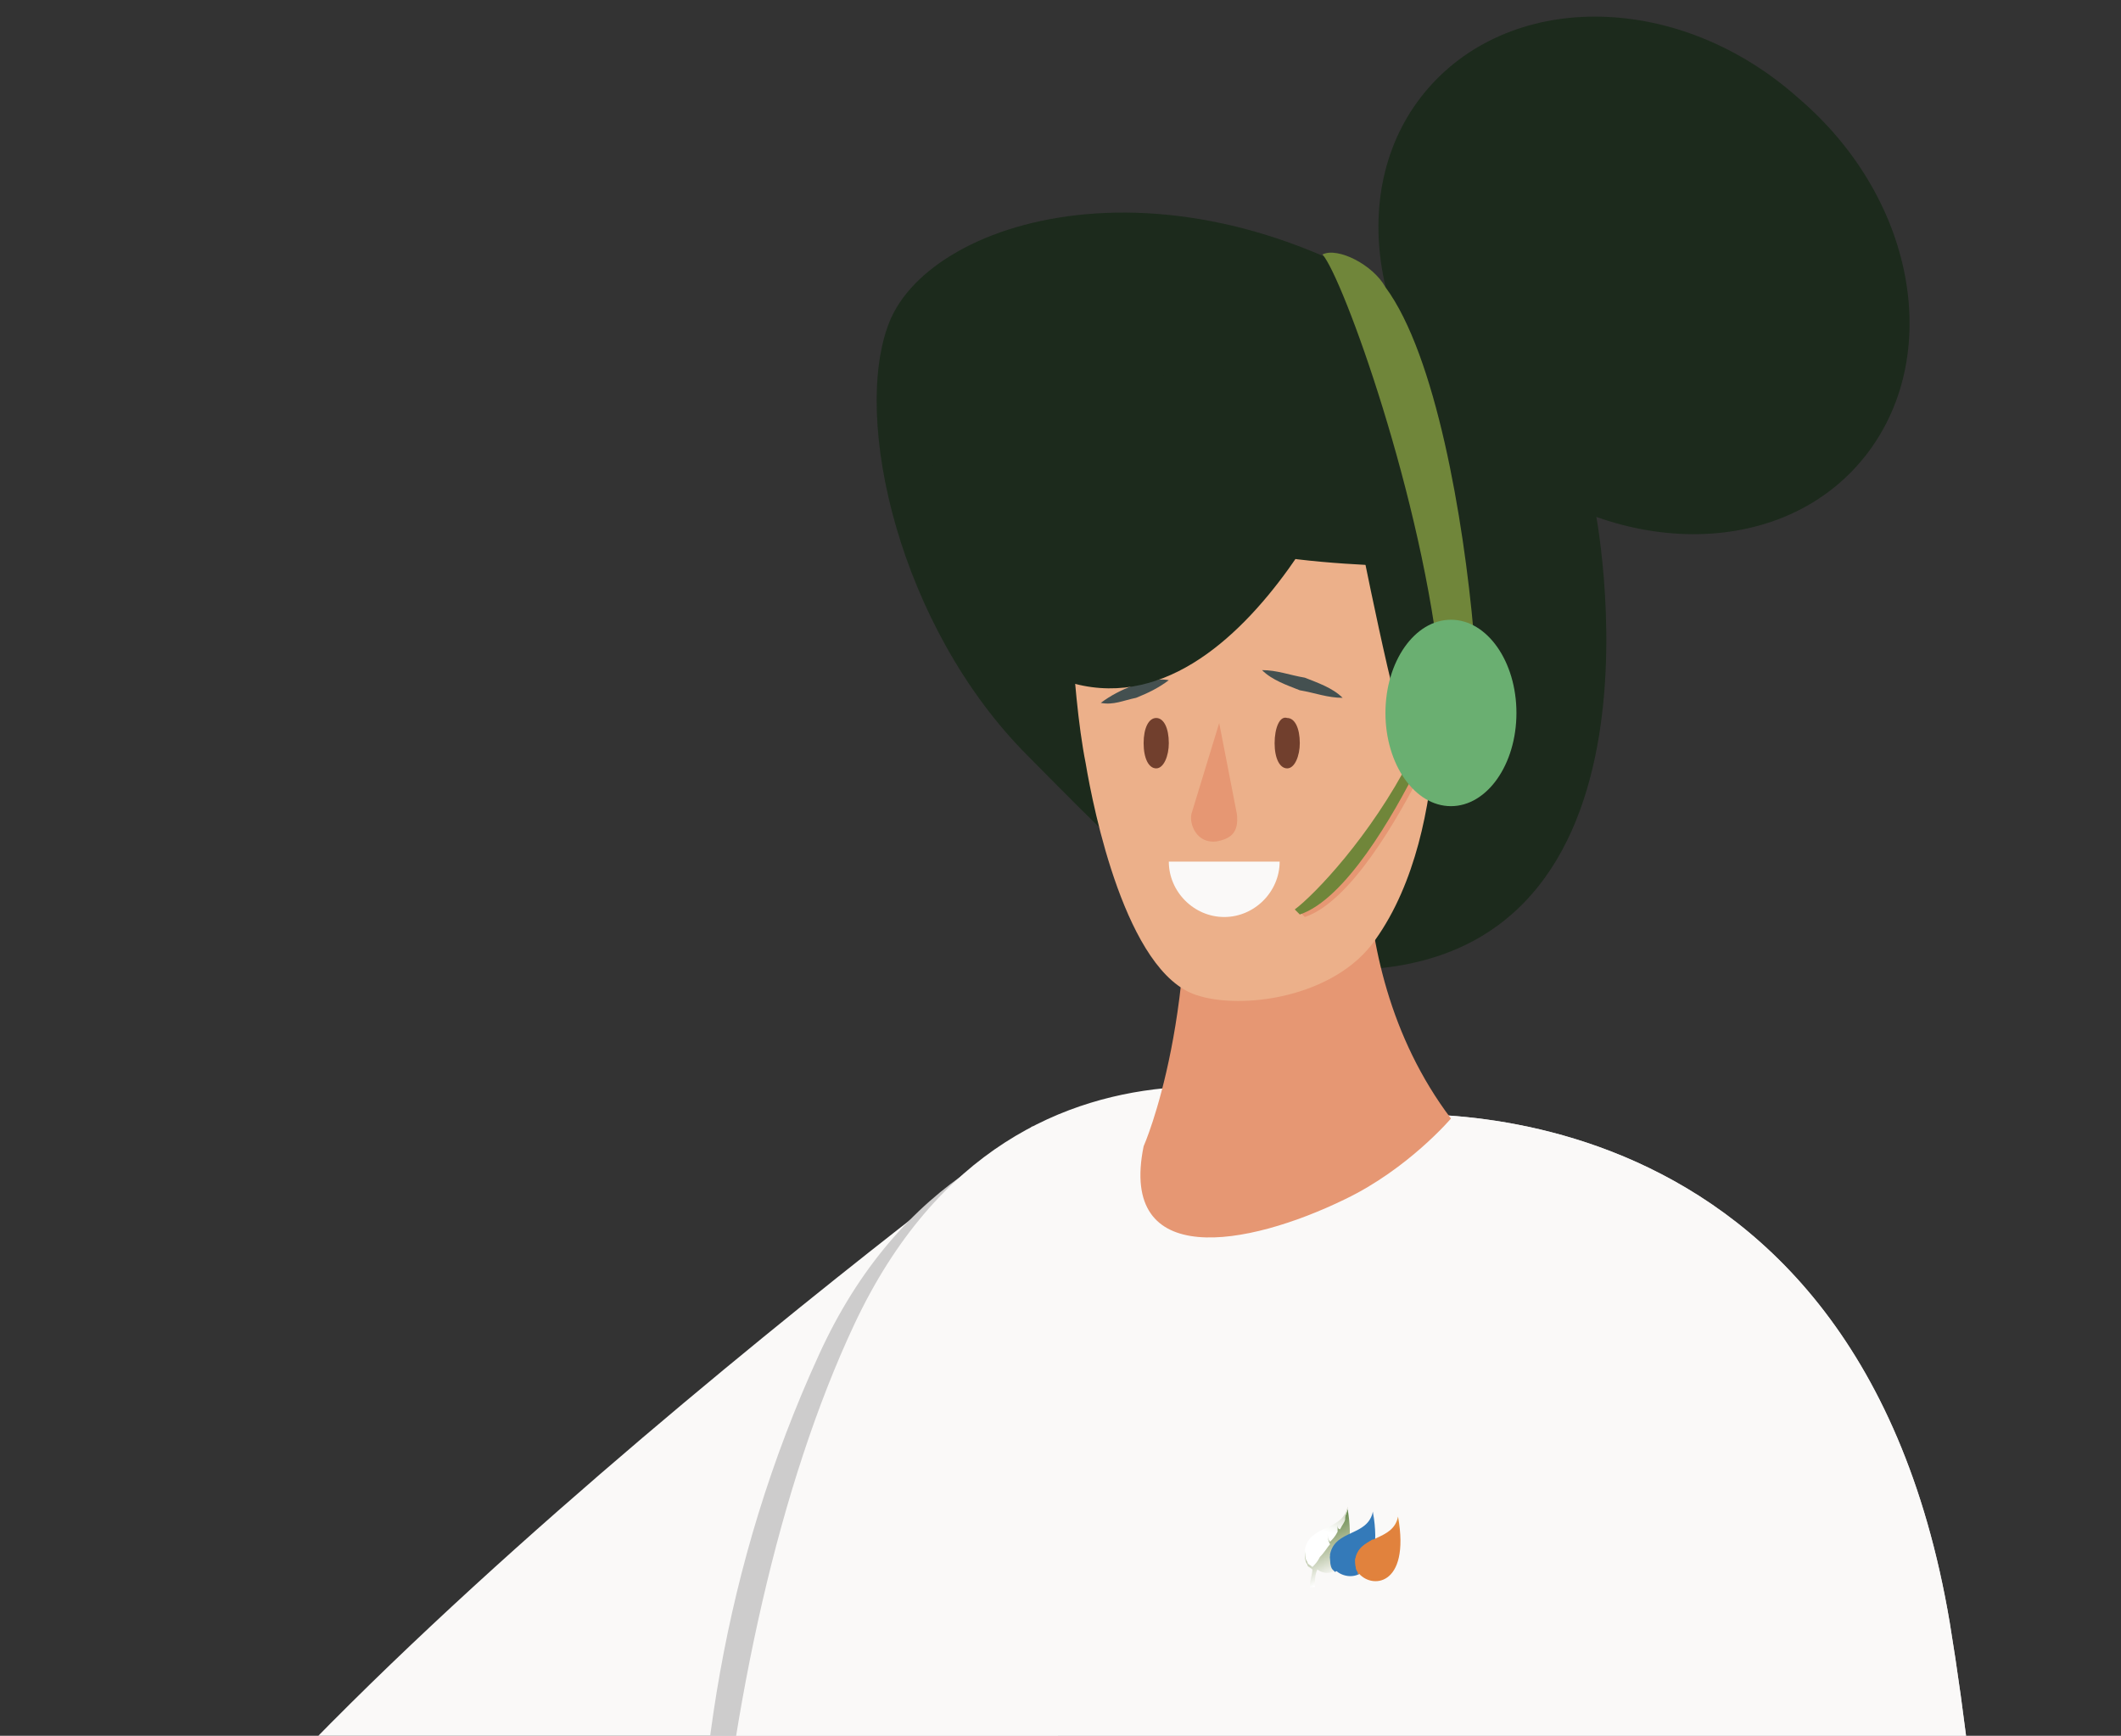
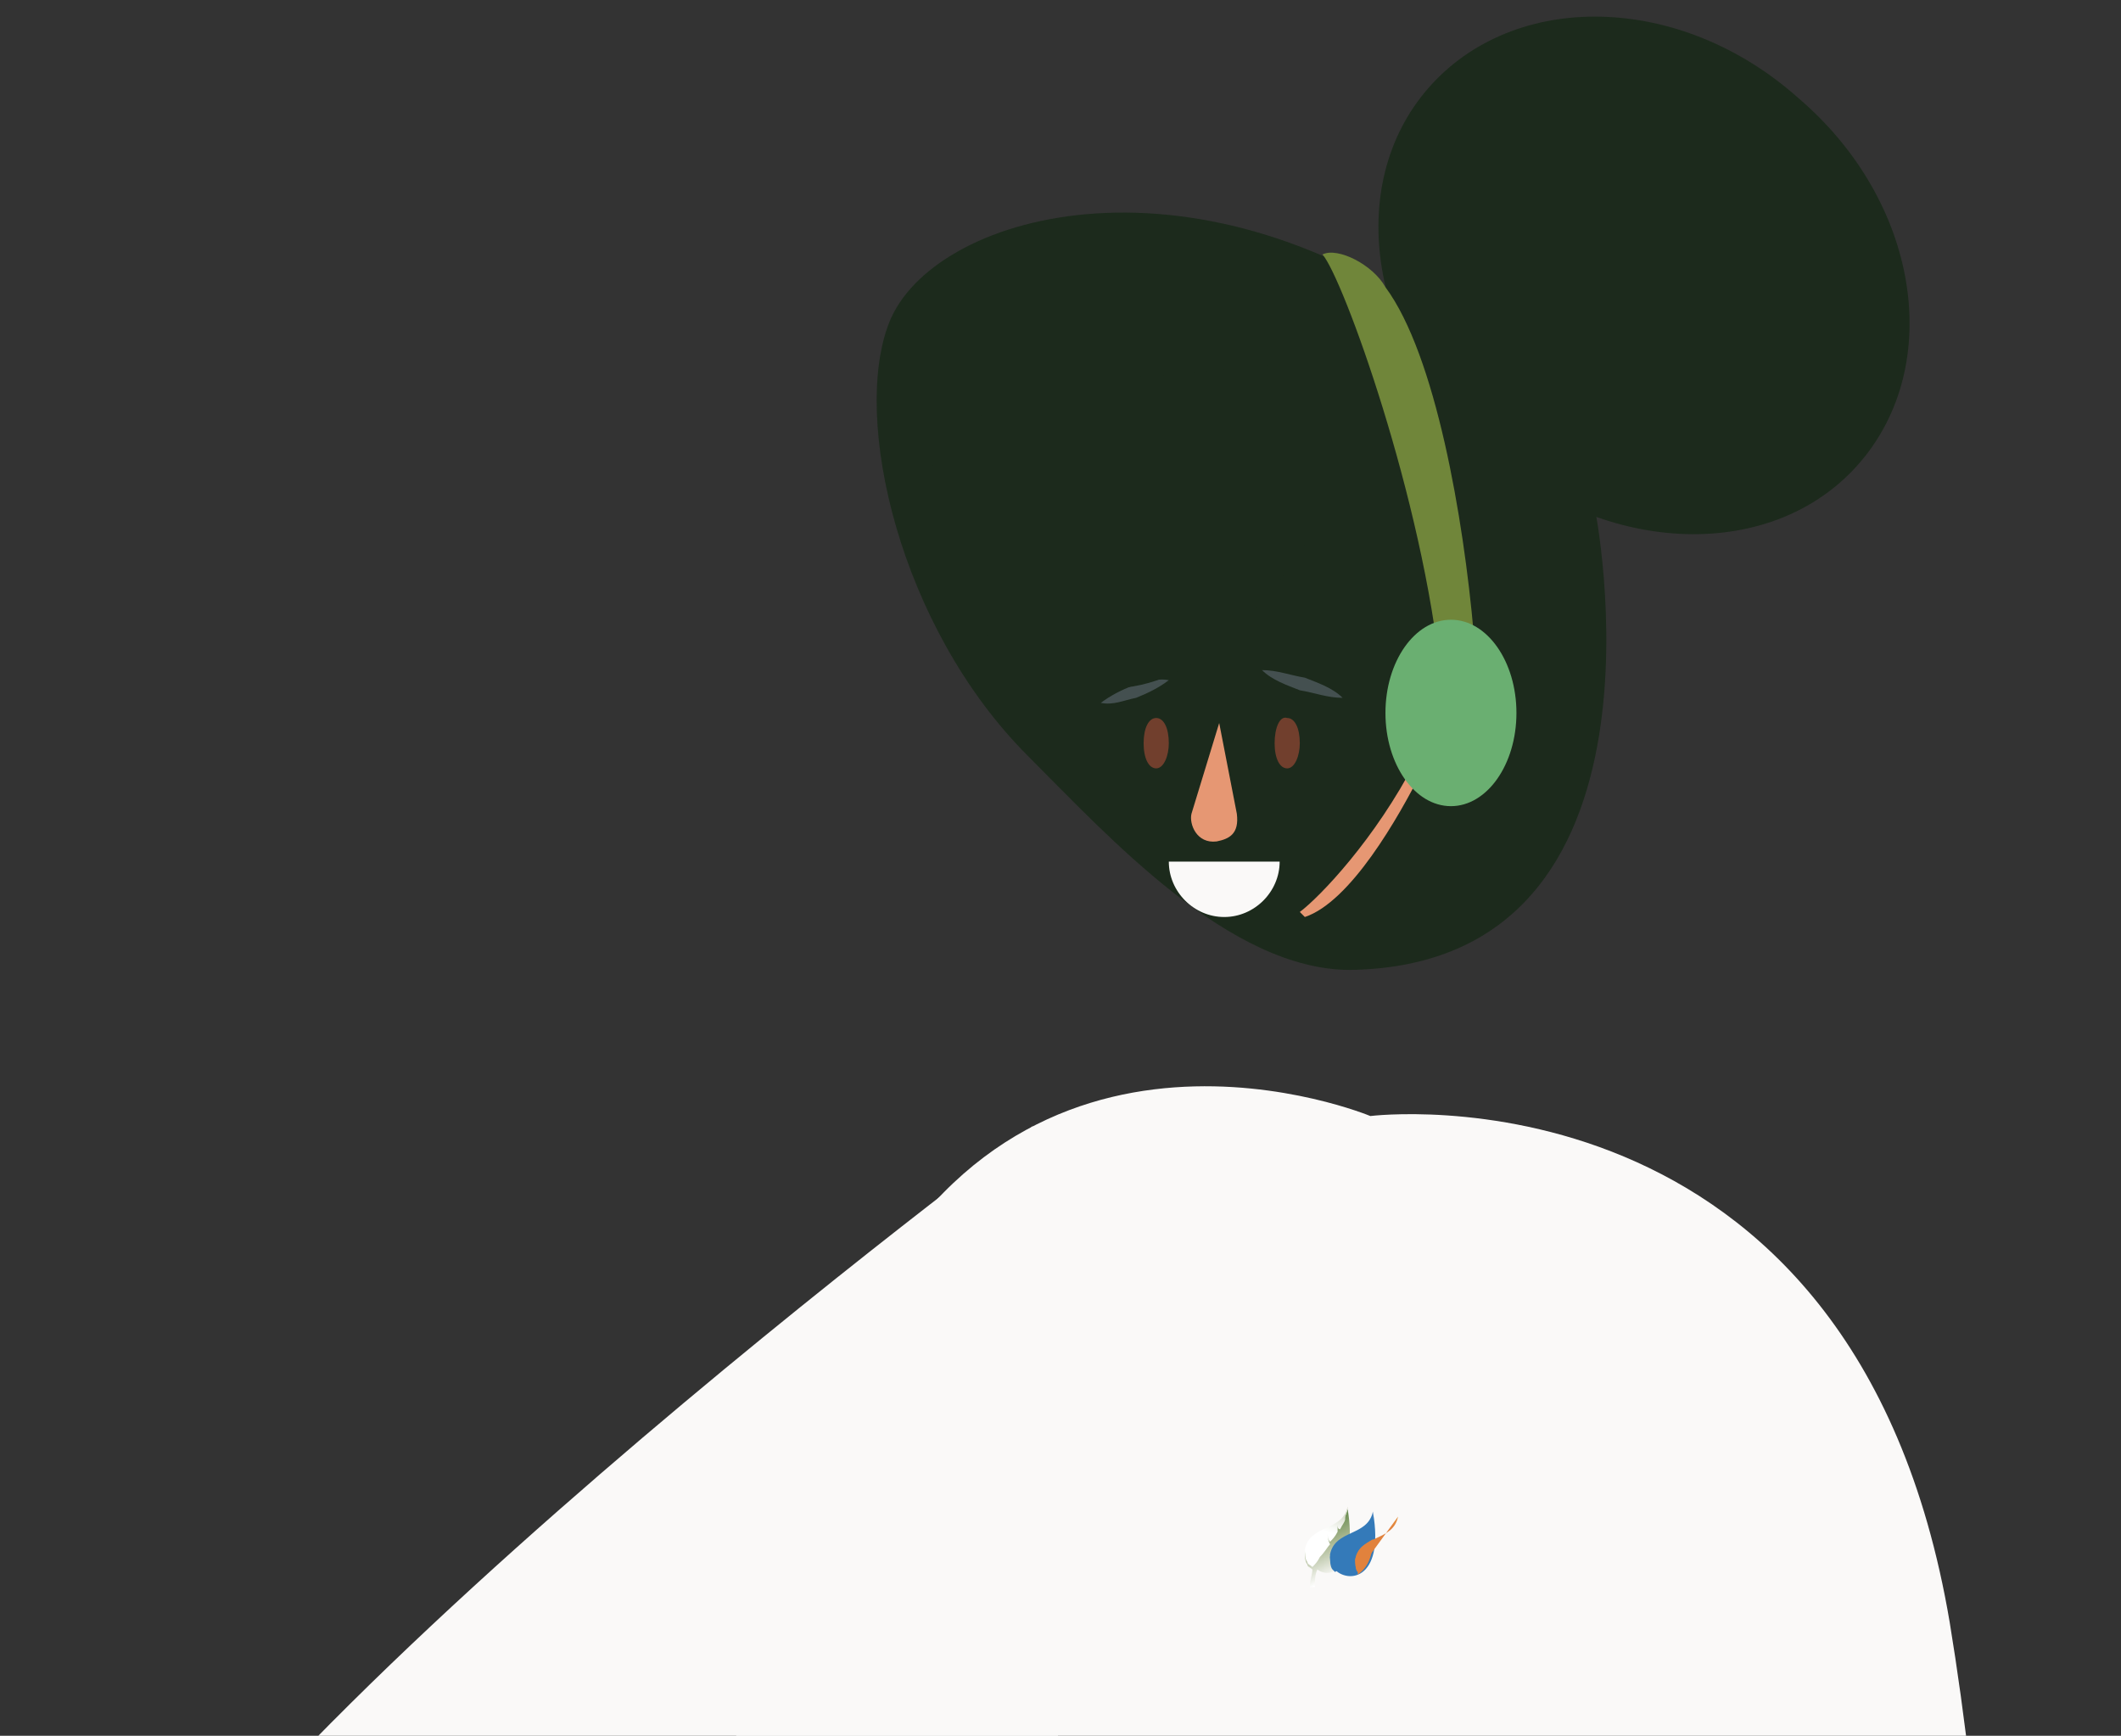
<svg xmlns="http://www.w3.org/2000/svg" version="1.1" id="Layer_1" x="0px" y="0px" viewBox="0 0 84.2 68.9" style="enable-background:new 0 0 84.2 68.9;" xml:space="preserve">
  <rect x="0" y="0" width="84.2" height="68.9" fill="#333333" stroke="none" />
  <style type="text/css">
	.st0{fill:#FAF9F8;}
	.st1{fill:#1C2A1C;}
	.st2{fill:#CDCCCC;}
	.st3{fill:#E69773;}
	.st4{fill:#ECB08A;}
	.st5{fill:#445050;}
	.st6{fill:#713F2D;}
	.st7{fill:#8B8291;}
	.st8{fill:#675B6D;}
	.st9{fill:#70863A;}
	.st10{fill:#6AAF71;}
	.st11{fill:url(#SVGID_1_);}
	.st12{fill:url(#SVGID_2_);}
	.st13{fill:url(#SVGID_3_);}
	.st14{fill:url(#SVGID_4_);}
	.st15{fill:url(#SVGID_5_);}
	.st16{fill:url(#SVGID_6_);}
	.st17{fill:#6FB27D;}
</style>
  <g>
    <path class="st0" d="M41,44.7c0,0-33,24.4-38.4,37.3C-1,90.6,15.1,98.9,15.1,98.9l28.2,1.5L41,44.7z" />
    <path class="st1" d="M35.3,12.8c1.7-4.3,11.9-7.2,22,0.1l6,7.2c0,0,3.7,18.2-9.7,18.4c-4.8,0-9.6-5.3-12.8-8.5   C35.7,24.9,33.8,16.6,35.3,12.8z" />
-     <path class="st2" d="M77.4,64.4c-3.8-22.5-23-20.1-23-20.1s-15.5-4.6-21.9,9.5c-7.6,16.6-5,34.3-0.5,49h32.3v20.5l0.1,4.9l7.8,1.4   C81.5,108.9,79.8,79,77.4,64.4z" />
    <path class="st0" d="M77.4,64.4c-3.8-22.5-23-20.1-23-20.1s-13.9-5.8-20.5,8.3c-5.9,12.6-7.7,34.7-4.1,50.2h34.5v20.5l0.1,4.9   l7.8,1.4C81.5,108.9,79.8,79,77.4,64.4z" />
-     <path class="st3" d="M54.6,29.4c0,0-1.9,8.5,3,15c0,0-1.7,2-4.2,3.2c-3.9,1.9-9,2.8-8-2.1c0,0,2.4-5.4,1.5-14.4L54.6,29.4z" />
-     <path class="st4" d="M56.9,25.1c0,0,0.9,7.7-2.3,12.2c-1.6,2.3-5.3,2.8-7.1,2.2c-2.8-0.9-4.1-7.4-4.4-9.2c-0.6-3-0.7-8.4-0.7-8.4   s4.2-0.4,9.1,0.3c2.5,0.3,5.3,0.3,5.3,0.3S56.8,24.7,56.9,25.1z" />
    <path class="st1" d="M57.2,24.9c0,0-1.1,4-1.4,4c-0.3,0.1-1.9-8-1.9-8S57.6,20.5,57.2,24.9z" />
    <path class="st0" d="M50.8,34.2c0,1.2-1,2.2-2.2,2.2c-1.2,0-2.2-1-2.2-2.2H50.8z" />
    <g>
      <path class="st5" d="M50.1,26.6c0.6,0,1.1,0.2,1.7,0.3c0.5,0.2,1.1,0.4,1.5,0.8c-0.6,0-1.1-0.2-1.7-0.3    C51.1,27.2,50.5,27,50.1,26.6z" />
    </g>
    <g>
      <path class="st5" d="M46.4,27c-0.4,0.3-0.8,0.5-1.3,0.7c-0.5,0.1-0.9,0.3-1.4,0.2c0.4-0.3,0.8-0.5,1.3-0.7    C45.5,27.1,45.9,26.9,46.4,27z" />
    </g>
    <path class="st6" d="M50.6,29.5c0,0.6,0.2,1,0.5,1c0.3,0,0.5-0.5,0.5-1c0-0.6-0.2-1-0.5-1C50.8,28.4,50.6,28.9,50.6,29.5z" />
    <path class="st6" d="M45.4,29.5c0,0.6,0.2,1,0.5,1s0.5-0.5,0.5-1c0-0.6-0.2-1-0.5-1S45.4,28.9,45.4,29.5z" />
    <path class="st4" d="M55.9,27.8c-0.5,1.8,0,3.4,0.9,3.6c1,0.3,2.1-1,2.6-2.7c0.5-1.8,0-3.4-0.9-3.6C57.5,24.9,56.3,26.1,55.9,27.8z   " />
    <path class="st3" d="M48.4,28.7l-1.1,3.6c-0.1,0.4,0.2,1.2,1,1.1c0.5-0.1,0.9-0.3,0.8-1.1L48.4,28.7z" />
    <path class="st1" d="M54,17.5c0,0-5.4,13.4-13.1,8.9C33.2,21.9,36.5,15.3,44,15C51.6,14.8,54.1,12.9,54,17.5z" />
    <path class="st1" d="M56.7,3.5c-3.4,3.9-2.3,10.4,2.4,14.5c4.7,4.1,11.3,4.3,14.7,0.4S76.2,8,71.4,3.9C66.7-0.3,60.1-0.4,56.7,3.5z   " />
    <path class="st9" d="M58.5,25.1c-0.4-4.5-1.5-11-3.5-13.7c-0.5-0.9-1.9-1.6-2.5-1.3c0.8,0.9,4,9.7,4.7,16.8   C58.4,27.4,58.5,25.1,58.5,25.1z" />
    <path class="st3" d="M56.5,30.5c-1,2-2.9,5.3-4.7,5.9c-0.2-0.2-0.2-0.2-0.2-0.2c0.8-0.6,3-2.9,4.6-6C56.5,30.1,56.5,30.5,56.5,30.5   z" />
-     <path class="st9" d="M56.3,30.4c-1,2-2.9,5.3-4.7,5.9c-0.2-0.2-0.2-0.2-0.2-0.2c0.8-0.6,3-2.9,4.6-6C56.3,30,56.3,30.4,56.3,30.4z" />
    <ellipse class="st10" cx="57.6" cy="28.3" rx="2.6" ry="3.7" />
    <g>
      <g>
        <g>
          <g>
            <linearGradient id="SVGID_1_" gradientUnits="userSpaceOnUse" x1="35.398" y1="-93.368" x2="36.489" y2="-91.692" gradientTransform="matrix(1.236 0.199 -0.199 1.236 -10.059 168.773)">
              <stop offset="0" style="stop-color:#608647" />
              <stop offset="0.367" style="stop-color:#A5B48C" />
              <stop offset="0.749" style="stop-color:#E6E9DE" />
              <stop offset="0.921" style="stop-color:#FFFFFF" />
            </linearGradient>
            <path class="st11" d="M53.5,59.9c-0.2,1-1.5,0.7-1.7,1.7c0,0.1,0,0.4,0.1,0.5c0,0.1,0.1,0.1,0.2,0.2C52.1,62.5,52,62.7,52,63       l0.2,0c0-0.3,0-0.5,0.1-0.7C52.8,62.7,53.9,62.3,53.5,59.9z" />
            <radialGradient id="SVGID_2_" cx="7628.308" cy="-5176.526" r="17.14" gradientTransform="matrix(0.227 3.654538e-02 -3.654538e-02 0.227 -1867.195 954.299)" gradientUnits="userSpaceOnUse">
              <stop offset="0.191" style="stop-color:#608647" />
              <stop offset="0.226" style="stop-color:#6D8E52" />
              <stop offset="0.372" style="stop-color:#A2B189" />
              <stop offset="0.503" style="stop-color:#CBD2BB" />
              <stop offset="0.613" style="stop-color:#E7EAE0" />
              <stop offset="0.699" style="stop-color:#F9FAF7" />
              <stop offset="0.75" style="stop-color:#FFFFFF" />
            </radialGradient>
            <path class="st12" d="M52.4,61.8c-0.1-0.2-0.1-0.5-0.1-0.7l0,0C52.3,61.3,52.3,61.6,52.4,61.8c0.2-0.2,0.3-0.4,0.4-0.5       c-0.1-0.2-0.1-0.4-0.1-0.5c0,0,0,0,0,0c0,0.1,0,0.3,0.1,0.4c0.1-0.1,0.2-0.2,0.3-0.4c0-0.1,0-0.3,0-0.3l0,0       c0,0.1,0,0.2,0.1,0.2c0.1-0.2,0.2-0.3,0.2-0.4c0-0.2,0.1-0.3,0.1-0.5c-0.2,1-1.5,0.7-1.7,1.7c0,0.1,0,0.4,0.1,0.5       c0,0.1,0.1,0.1,0.2,0.2C52.2,62.1,52.3,62,52.4,61.8z" />
          </g>
          <radialGradient id="SVGID_3_" cx="7472.067" cy="-5173.935" r="17.14" gradientTransform="matrix(0.227 3.651356e-02 -3.651356e-02 0.227 -1829.112 958.77)" gradientUnits="userSpaceOnUse">
            <stop offset="0" style="stop-color:#DBE4F3" />
            <stop offset="0.152" style="stop-color:#D8E1F1" />
            <stop offset="0.288" style="stop-color:#CFDAEE" />
            <stop offset="0.418" style="stop-color:#C0CEE8" />
            <stop offset="0.544" style="stop-color:#A8BDDF" />
            <stop offset="0.667" style="stop-color:#8AA8D4" />
            <stop offset="0.787" style="stop-color:#618FC7" />
            <stop offset="0.885" style="stop-color:#347AB9" />
          </radialGradient>
          <path class="st13" d="M54.5,60c-0.2,1-1.5,0.7-1.7,1.7c0,0.1,0,0.4,0.1,0.5C53.4,62.9,55,62.8,54.5,60z" />
          <radialGradient id="SVGID_4_" cx="7471.797" cy="-5174.211" r="17.142" gradientTransform="matrix(0.227 3.651356e-02 -3.651356e-02 0.227 -1829.06 958.844)" gradientUnits="userSpaceOnUse">
            <stop offset="0" style="stop-color:#FFFFFF" />
            <stop offset="3.065923e-02" style="stop-color:#EEF2FA" />
            <stop offset="7.819057e-02" style="stop-color:#D9E2F2" />
            <stop offset="0.131" style="stop-color:#C8D6EC" />
            <stop offset="0.19" style="stop-color:#BBCEE8" />
            <stop offset="0.262" style="stop-color:#B4C9E6" />
            <stop offset="0.382" style="stop-color:#B2C7E5" />
            <stop offset="0.552" style="stop-color:#7EA2D1" />
            <stop offset="0.718" style="stop-color:#4B84C0" />
            <stop offset="0.8" style="stop-color:#347AB9" />
          </radialGradient>
          <path class="st14" d="M52.8,61.8c0,0.1,0,0.4,0.1,0.5c0,0,0,0,0.1,0.1c0.3-0.2,0.6-0.6,0.6-1.4C53.3,61.1,52.9,61.3,52.8,61.8z" />
          <radialGradient id="SVGID_5_" cx="7300.517" cy="-5173.935" r="17.141" gradientTransform="matrix(0.227 3.651356e-02 -3.651356e-02 0.227 -1789.246 965.195)" gradientUnits="userSpaceOnUse">
            <stop offset="0.135" style="stop-color:#F6E85A" />
            <stop offset="0.146" style="stop-color:#F6E658" />
            <stop offset="0.222" style="stop-color:#F7DA51" />
            <stop offset="0.302" style="stop-color:#F7D14B" />
            <stop offset="0.39" style="stop-color:#F6CB48" />
            <stop offset="0.5" style="stop-color:#F6C947" />
            <stop offset="0.623" style="stop-color:#F0B445" />
            <stop offset="0.841" style="stop-color:#E5913F" />
            <stop offset="0.95" style="stop-color:#E1823D" />
          </radialGradient>
-           <path class="st15" d="M55.5,60.2c-0.2,1-1.5,0.7-1.7,1.7c0,0.1,0,0.4,0.1,0.5C54.4,63.1,56,63,55.5,60.2z" />
+           <path class="st15" d="M55.5,60.2c-0.2,1-1.5,0.7-1.7,1.7c0,0.1,0,0.4,0.1,0.5z" />
          <radialGradient id="SVGID_6_" cx="7300.518" cy="-5173.935" r="17.141" gradientTransform="matrix(0.227 3.651356e-02 -3.651356e-02 0.227 -1789.246 965.195)" gradientUnits="userSpaceOnUse">
            <stop offset="0" style="stop-color:#F6E85A" />
            <stop offset="1.555013e-02" style="stop-color:#F6E458" />
            <stop offset="7.434882e-02" style="stop-color:#F4D551" />
            <stop offset="0.139" style="stop-color:#F3C94C" />
            <stop offset="0.213" style="stop-color:#F2C148" />
            <stop offset="0.302" style="stop-color:#F1BB46" />
            <stop offset="0.45" style="stop-color:#F1B945" />
            <stop offset="0.472" style="stop-color:#EFB445" />
            <stop offset="0.568" style="stop-color:#E99F41" />
            <stop offset="0.664" style="stop-color:#E48F3F" />
            <stop offset="0.759" style="stop-color:#E2863E" />
            <stop offset="0.85" style="stop-color:#E1823D" />
          </radialGradient>
          <path class="st16" d="M53.8,61.9c0,0.1,0,0.4,0.1,0.5c0,0,0,0,0,0.1c0.3-0.2,0.6-0.6,0.6-1.4C54.2,61.3,53.9,61.4,53.8,61.9z" />
        </g>
      </g>
    </g>
  </g>
</svg>